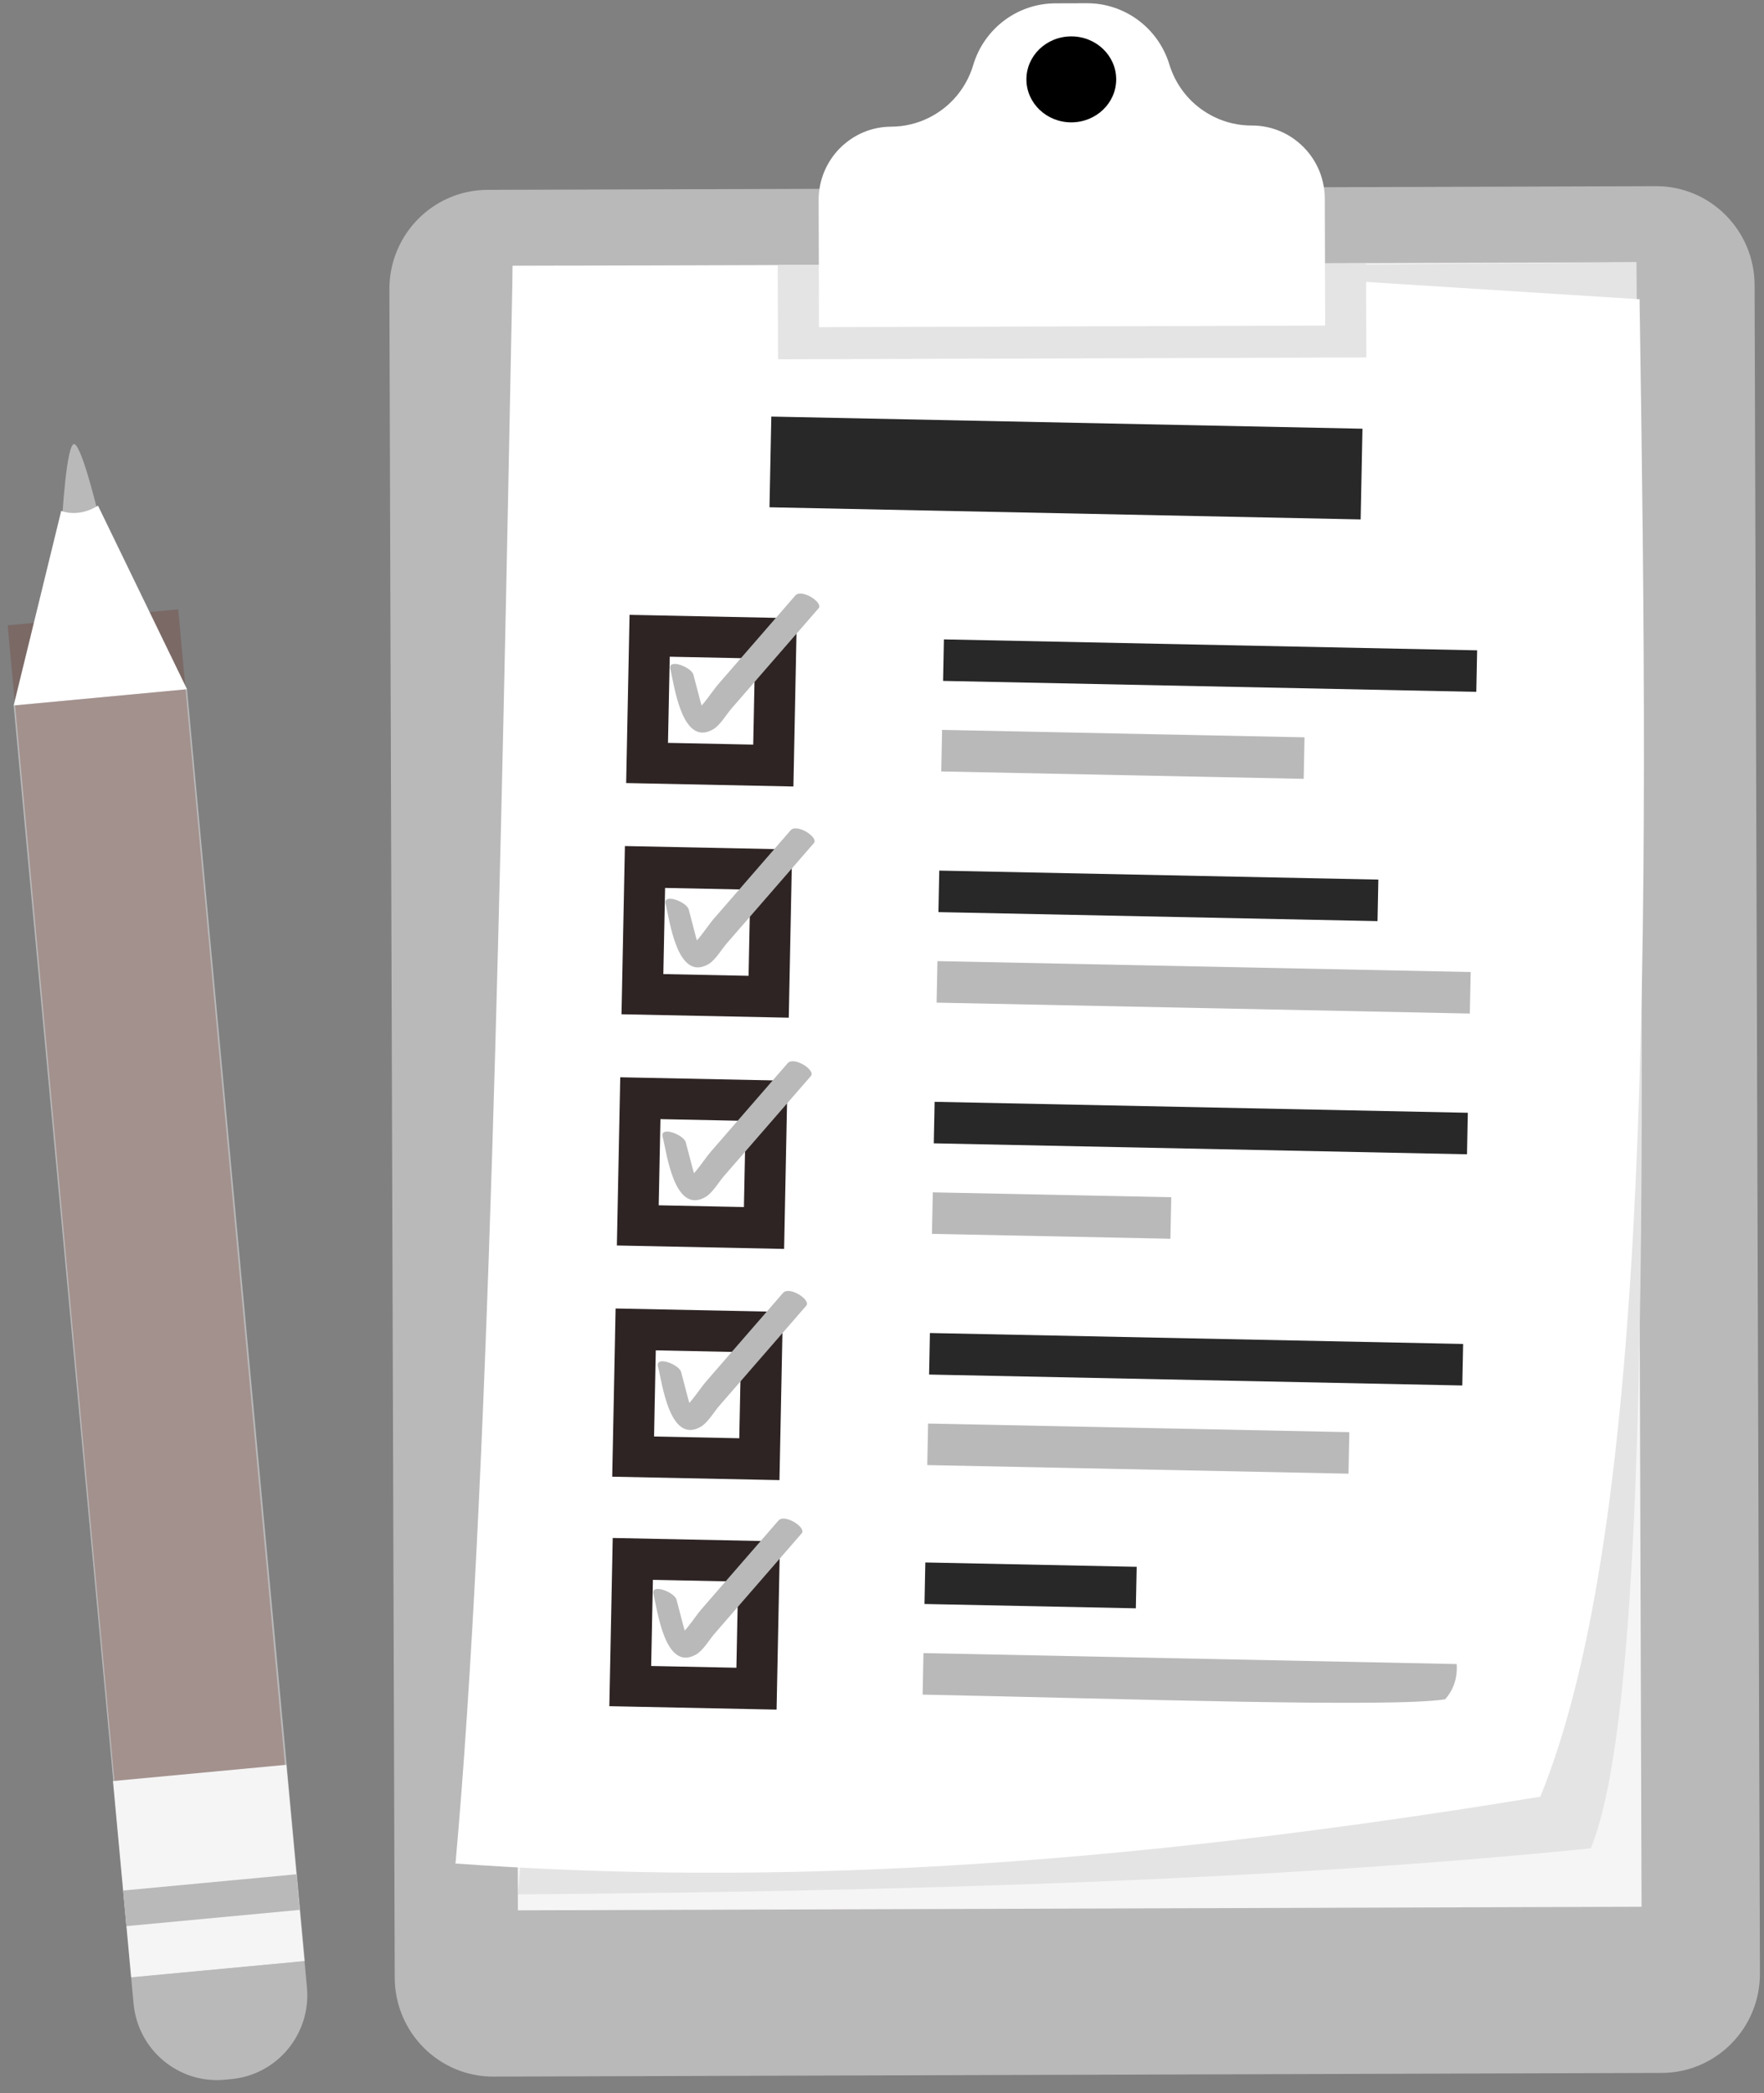
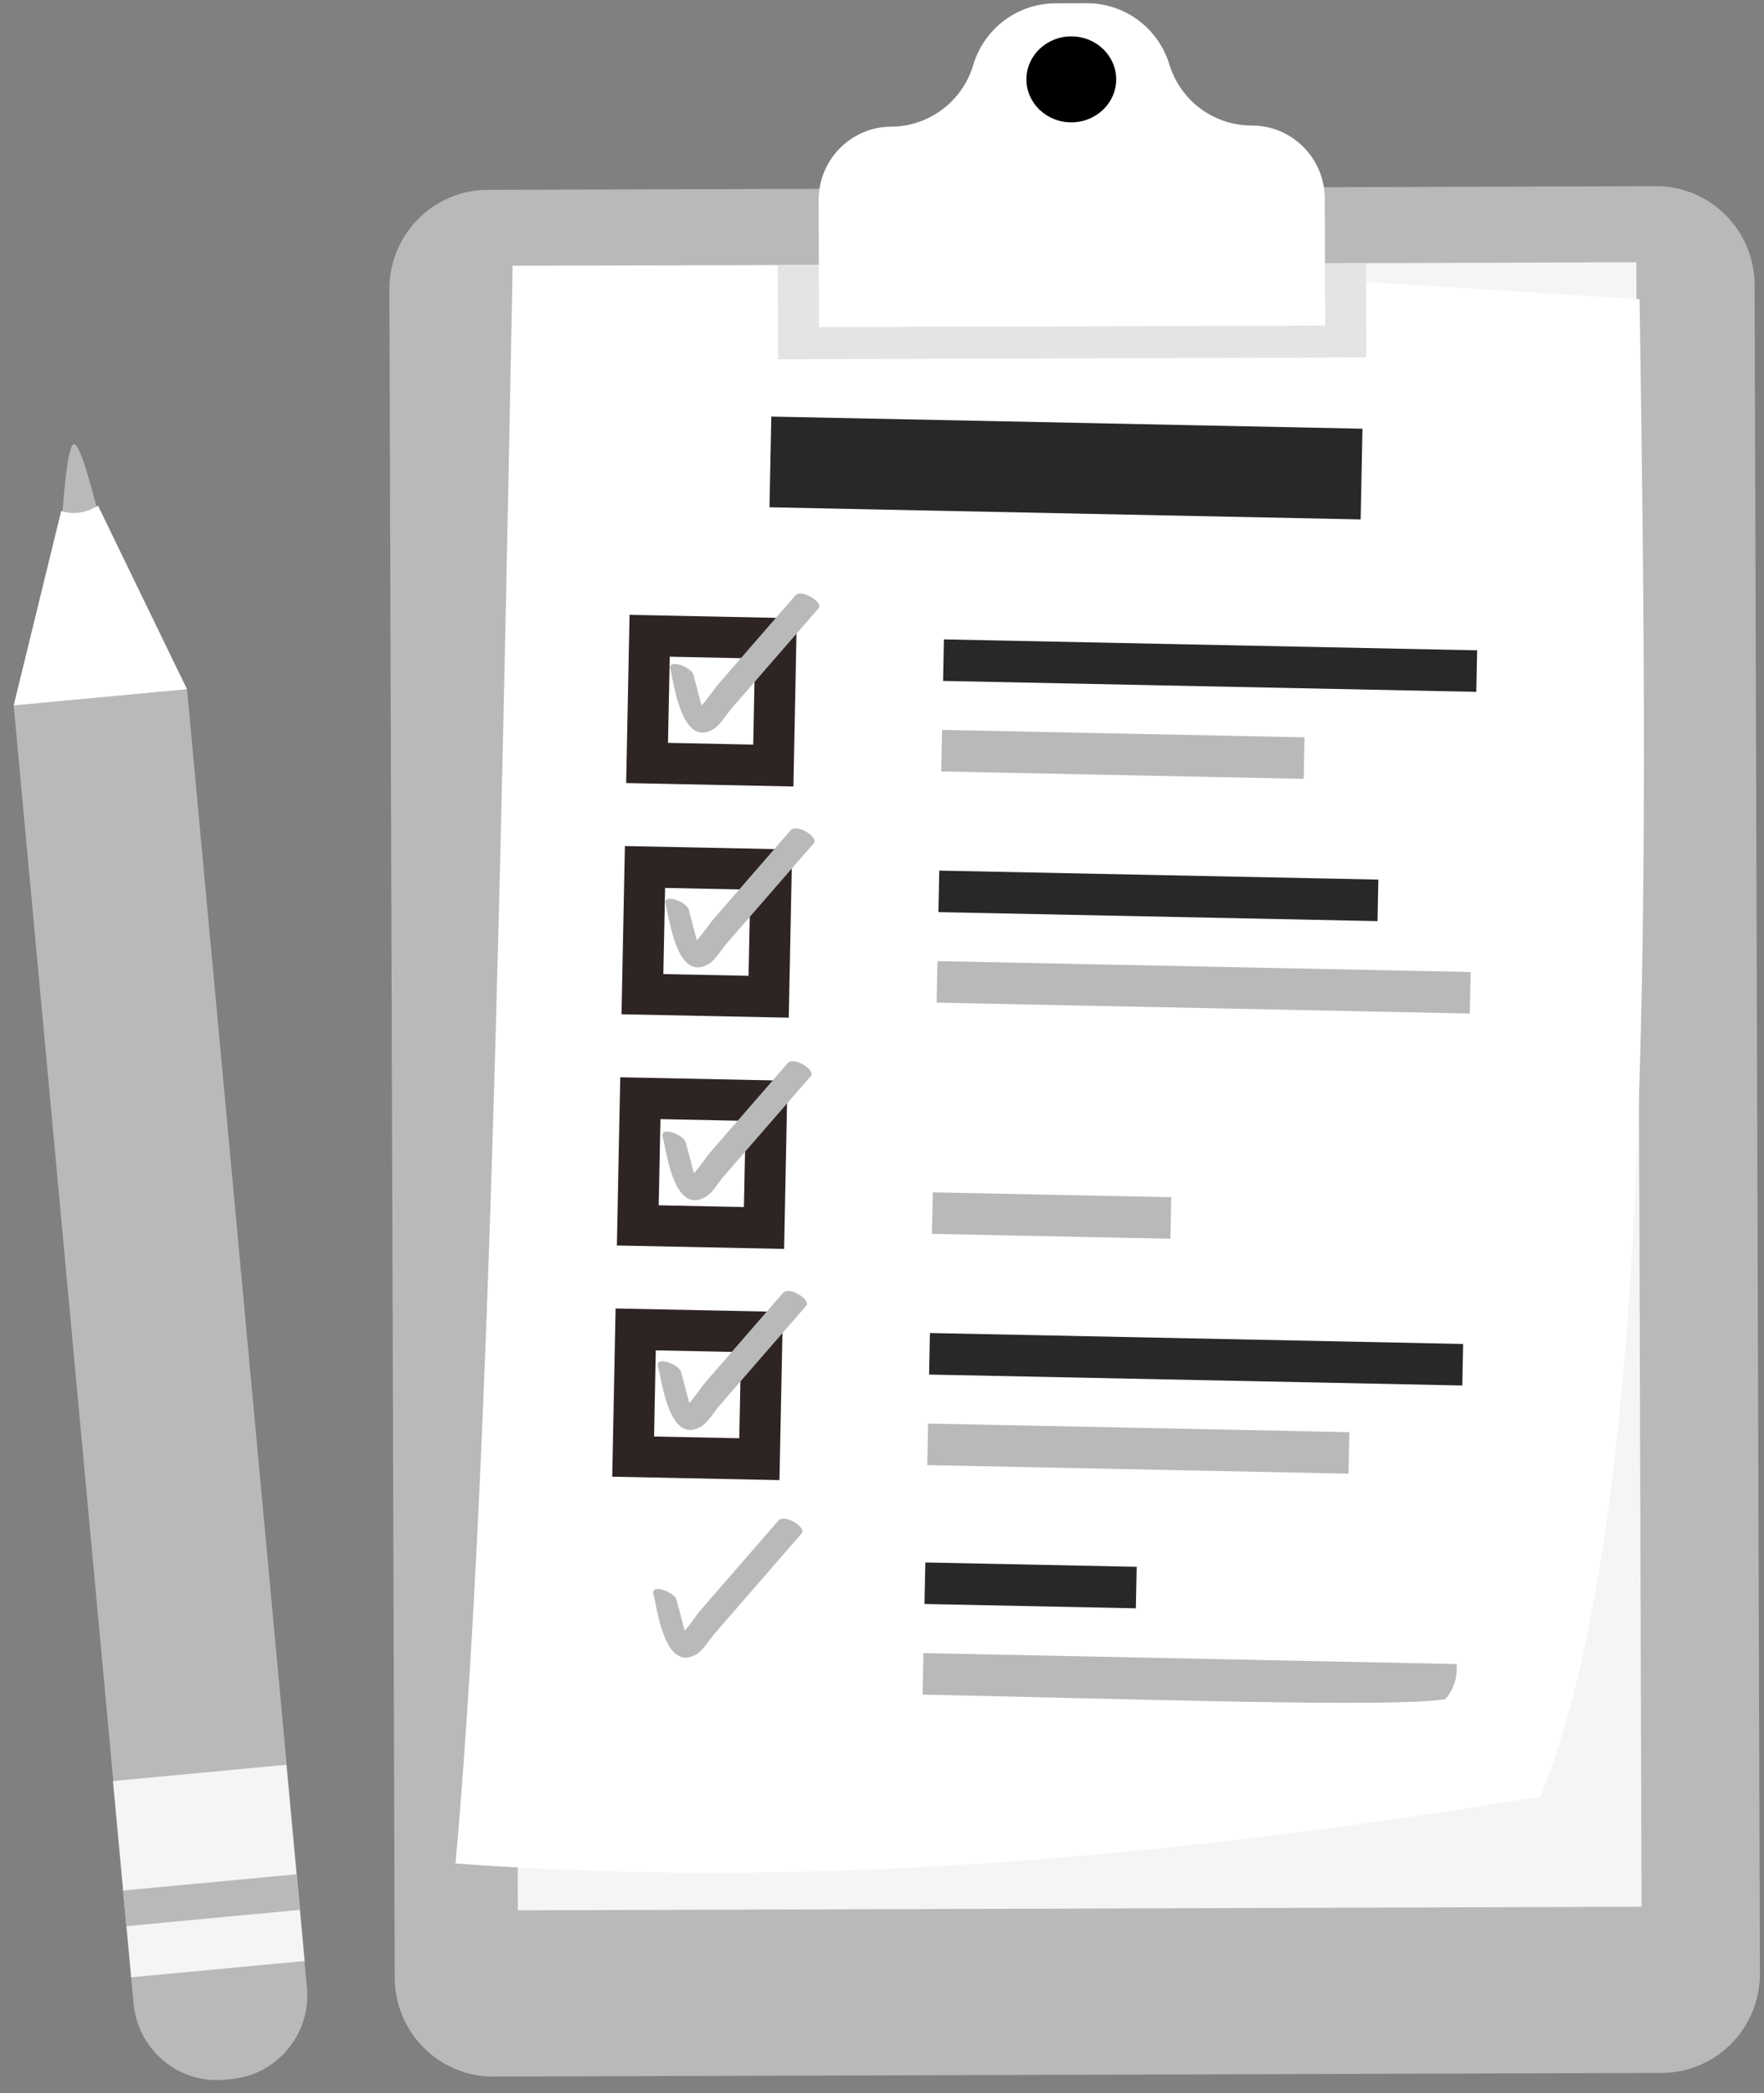
<svg xmlns="http://www.w3.org/2000/svg" width="129" height="153" viewBox="0 0 129 153" fill="none">
  <rect x="0" y="0" width="129" height="153" fill="#808080" stroke="none" />
  <path d="M121.524 151.526L36.09 151.796C32.113 151.809 28.879 148.572 28.866 144.567L28.476 21.153C28.463 17.147 31.678 13.89 35.655 13.878L121.088 13.608C125.066 13.595 128.3 16.832 128.312 20.837L128.702 144.251C128.716 148.256 125.501 151.514 121.524 151.526Z" fill="#B9B9B9" />
  <path d="M119.666 19.17L37.492 19.43L37.872 139.64L120.046 139.38L119.666 19.17Z" fill="#F6F5F5" />
-   <path d="M119.667 19.17C119.84 66.046 121.522 122.575 116.333 135.108C93.31 137.441 66.347 138.251 37.868 138.476L48.319 19.758L119.667 19.17Z" fill="#E4E4E4" />
  <path d="M112.639 131.334C76.762 137.233 52.773 137.613 33.31 136.22C35.746 109.181 36.615 64.272 37.491 19.437L80.746 19.397L119.901 21.875C120.618 68.406 120.816 111.388 112.639 131.334Z" fill="white" />
  <path d="M99.636 31.338L56.406 30.451L56.272 37.082L99.503 37.969L99.636 31.338Z" fill="#282828" />
  <path d="M108.021 47.538L69.027 46.738L68.966 49.773L107.96 50.573L108.021 47.538Z" fill="#282828" />
  <path d="M95.399 53.897L68.894 53.355L68.833 56.391L95.338 56.932L95.399 53.897Z" fill="#B9B9B9" />
  <path d="M56.739 46.664L47.508 46.475L47.32 55.771L56.552 55.961L56.739 46.664Z" fill="white" stroke="#2E2424" stroke-width="3" stroke-miterlimit="10" />
  <path d="M49.02 48.919C49.309 50.017 49.849 54.617 52.134 53.324C52.661 53.026 53.105 52.24 53.498 51.787C54.205 50.973 54.913 50.16 55.619 49.345C57.034 47.718 58.448 46.091 59.863 44.464C60.225 44.047 58.616 43.009 58.16 43.532C56.903 44.978 55.646 46.426 54.389 47.872C53.76 48.595 53.132 49.318 52.503 50.041C52.067 50.543 51.059 52.16 50.411 52.306C50.765 52.42 51.118 52.533 51.472 52.647C51.722 52.852 51.254 51.392 51.243 51.352C51.064 50.673 50.887 49.996 50.708 49.317C50.561 48.758 48.801 48.09 49.02 48.919Z" fill="#B9B9B9" />
  <path d="M100.798 64.297L68.688 63.639L68.626 66.674L100.737 67.332L100.798 64.297Z" fill="#282828" />
  <path d="M107.549 71.053L68.555 70.256L68.493 73.291L107.487 74.088L107.549 71.053Z" fill="#B9B9B9" />
  <path d="M56.399 63.564L47.168 63.375L46.98 72.672L56.212 72.861L56.399 63.564Z" fill="white" stroke="#2E2424" stroke-width="3" stroke-miterlimit="10" />
  <path d="M48.676 66.083C48.965 67.181 49.505 71.782 51.79 70.488C52.317 70.19 52.761 69.404 53.154 68.951C53.861 68.137 54.569 67.324 55.276 66.51C56.69 64.882 58.105 63.255 59.519 61.628C59.881 61.211 58.272 60.173 57.816 60.696C56.559 62.142 55.302 63.59 54.045 65.036C53.417 65.759 52.788 66.482 52.16 67.205C51.723 67.707 50.716 69.325 50.067 69.47C50.421 69.584 50.774 69.697 51.128 69.811C51.379 70.016 50.91 68.556 50.899 68.516C50.721 67.837 50.543 67.16 50.365 66.481C50.218 65.922 48.458 65.254 48.676 66.083Z" fill="#B9B9B9" />
-   <path d="M107.341 81.341L68.348 80.541L68.286 83.576L107.28 84.376L107.341 81.341Z" fill="#282828" />
  <path d="M85.654 87.515L68.215 87.158L68.153 90.193L85.592 90.55L85.654 87.515Z" fill="#B9B9B9" />
  <path d="M56.059 80.467L46.828 80.277L46.641 89.574L55.872 89.763L56.059 80.467Z" fill="white" stroke="#2E2424" stroke-width="3" stroke-miterlimit="10" />
  <path d="M48.461 83.105C48.75 84.203 49.29 88.803 51.575 87.51C52.102 87.211 52.547 86.425 52.939 85.972C53.646 85.158 54.354 84.345 55.061 83.531C56.475 81.904 57.889 80.276 59.304 78.649C59.666 78.232 58.057 77.194 57.602 77.718C56.345 79.164 55.088 80.611 53.831 82.057C53.203 82.781 52.574 83.504 51.946 84.227C51.509 84.729 50.502 86.346 49.853 86.492C50.207 86.606 50.56 86.719 50.914 86.833C51.165 87.038 50.696 85.577 50.685 85.537C50.507 84.859 50.329 84.181 50.151 83.502C50.004 82.944 48.244 82.275 48.461 83.105Z" fill="#B9B9B9" />
  <path d="M106.998 98.241L68.004 97.441L67.943 100.477L106.936 101.276L106.998 98.241Z" fill="#282828" />
  <path d="M98.675 104.688L67.871 104.059L67.81 107.094L98.614 107.723L98.675 104.688Z" fill="#B9B9B9" />
  <path d="M55.72 97.367L46.488 97.178L46.301 106.474L55.532 106.664L55.72 97.367Z" fill="white" stroke="#2E2424" stroke-width="3" stroke-miterlimit="10" />
  <path d="M48.121 99.896C48.41 100.994 48.951 105.594 51.235 104.301C51.762 104.002 52.207 103.216 52.6 102.763C53.306 101.949 54.014 101.136 54.721 100.322C56.135 98.695 57.55 97.067 58.964 95.44C59.326 95.023 57.717 93.985 57.263 94.509C56.005 95.955 54.748 97.402 53.491 98.848C52.863 99.572 52.234 100.295 51.606 101.018C51.169 101.52 50.162 103.137 49.513 103.283C49.867 103.397 50.22 103.51 50.574 103.624C50.825 103.829 50.356 102.368 50.345 102.328C50.167 101.65 49.989 100.972 49.811 100.294C49.664 99.734 47.904 99.065 48.121 99.896Z" fill="#B9B9B9" />
  <path d="M83.125 114.53L67.668 114.213L67.607 117.248L83.063 117.565L83.125 114.53Z" fill="#282828" />
  <path d="M106.526 121.639L67.532 120.838L67.471 123.873C82.557 124.181 101.767 124.833 105.685 124.215C106.277 123.532 106.595 122.694 106.526 121.639Z" fill="#B9B9B9" />
-   <path d="M55.509 114.142L46.277 113.953L46.09 123.25L55.321 123.439L55.509 114.142Z" fill="white" stroke="#2E2424" stroke-width="3" stroke-miterlimit="10" />
  <path d="M47.786 116.538C48.074 117.636 48.615 122.237 50.899 120.943C51.426 120.645 51.871 119.859 52.264 119.406C52.97 118.592 53.678 117.779 54.385 116.965C55.799 115.337 57.214 113.71 58.628 112.083C58.99 111.666 57.381 110.628 56.926 111.151C55.669 112.598 54.411 114.045 53.154 115.491C52.526 116.214 51.897 116.937 51.269 117.66C50.832 118.162 49.825 119.78 49.176 119.925C49.53 120.039 49.883 120.152 50.237 120.266C50.488 120.471 50.019 119.011 50.008 118.971C49.83 118.292 49.652 117.615 49.474 116.936C49.327 116.376 47.568 115.708 47.786 116.538Z" fill="#B9B9B9" />
  <path d="M96.881 14.519L96.91 23.797L59.895 23.914L59.866 14.636C59.861 13.156 60.454 11.816 61.412 10.841C61.532 10.719 61.655 10.606 61.787 10.5C62.703 9.728 63.883 9.264 65.17 9.26C66.135 9.257 67.061 9.031 67.889 8.627C68.249 8.45 68.59 8.242 68.911 8.003C69.966 7.211 70.773 6.088 71.172 4.752C71.578 3.388 72.416 2.246 73.502 1.45C74.546 0.689 75.82 0.248 77.173 0.244L79.483 0.237C80.836 0.232 82.112 0.666 83.161 1.419C84.253 2.208 85.097 3.346 85.513 4.707C85.92 6.04 86.734 7.158 87.794 7.943C88.117 8.18 88.458 8.386 88.819 8.56C89.65 8.96 90.577 9.179 91.542 9.176C92.829 9.172 94.013 9.629 94.934 10.395C96.119 11.371 96.876 12.856 96.881 14.519Z" fill="white" />
  <path d="M99.898 19.233L99.92 26.13L56.897 26.266L56.875 19.369L59.879 19.36L59.893 23.915L96.908 23.798L96.894 19.243L99.898 19.233Z" fill="#E4E4E4" />
  <path d="M78.353 8.944C80.167 8.938 81.632 7.527 81.626 5.791C81.621 4.056 80.147 2.654 78.334 2.66C76.521 2.665 75.055 4.077 75.061 5.812C75.066 7.547 76.54 8.95 78.353 8.944Z" fill="black" />
  <path d="M4.537 38.035C4.537 38.035 4.865 32.198 5.456 32.471C6.047 32.745 7.245 37.815 7.245 37.815L5.987 39.874L4.537 38.035Z" fill="#B9B9B9" />
  <path d="M22.268 143.351L22.446 145.27C22.759 148.66 20.285 151.663 16.918 151.978L16.428 152.024C13.063 152.339 10.08 149.847 9.767 146.457L9.59 144.537L22.268 143.351Z" fill="#B9B9B9" />
  <path d="M13.678 50.386L1 51.57L9.615 144.536L22.294 143.351L13.678 50.386Z" fill="#B9B9B9" />
-   <path opacity="0.3" d="M9.417 48.9L4.914 49.322L12.445 130.812L16.948 130.39L9.417 48.9Z" stroke="#6F3428" stroke-width="8" stroke-miterlimit="10" />
  <path d="M22.264 143.351L9.59 144.539L9.245 140.793L9.004 138.19L8.261 130.191L20.94 129.003L21.678 137.002L21.919 139.605L22.264 143.351Z" fill="#F5F5F5" />
  <path d="M21.679 137.006L9.004 138.193L9.244 140.796L21.919 139.609L21.679 137.006Z" fill="#B9B9B9" />
  <path d="M0.999 51.571L4.477 37.343C4.477 37.343 5.694 37.883 7.166 36.961L13.678 50.384L0.999 51.571Z" fill="white" />
</svg>